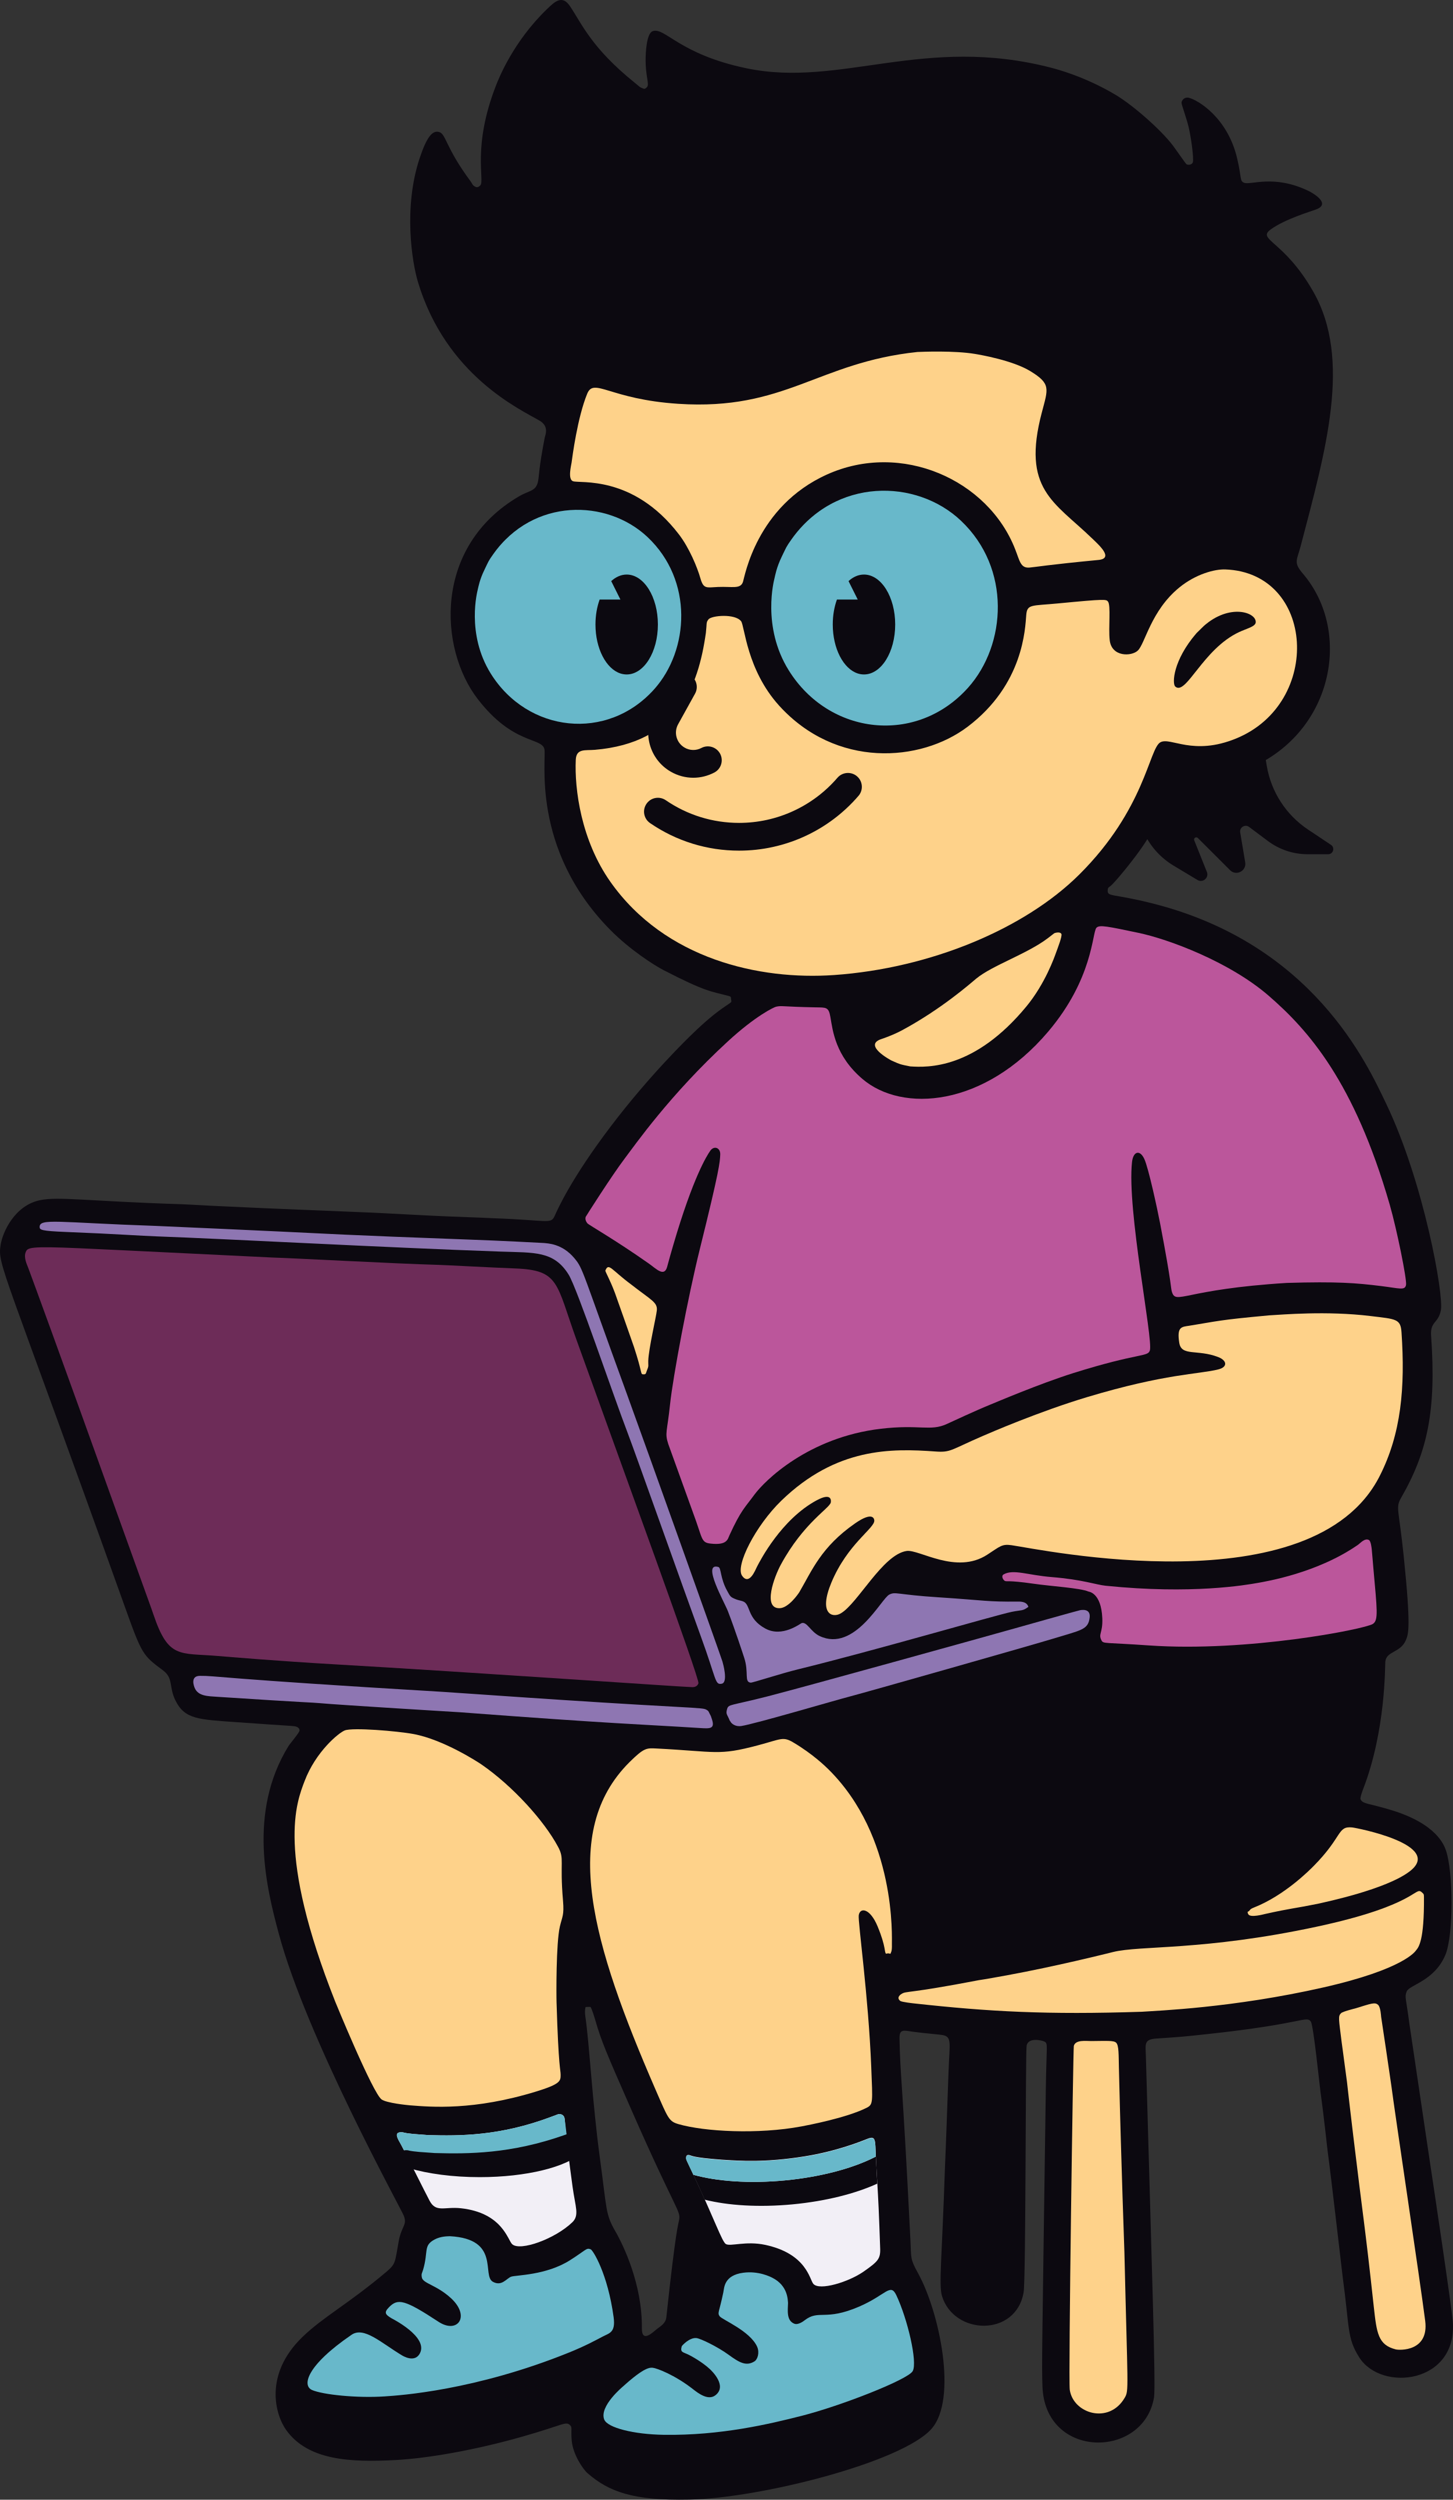
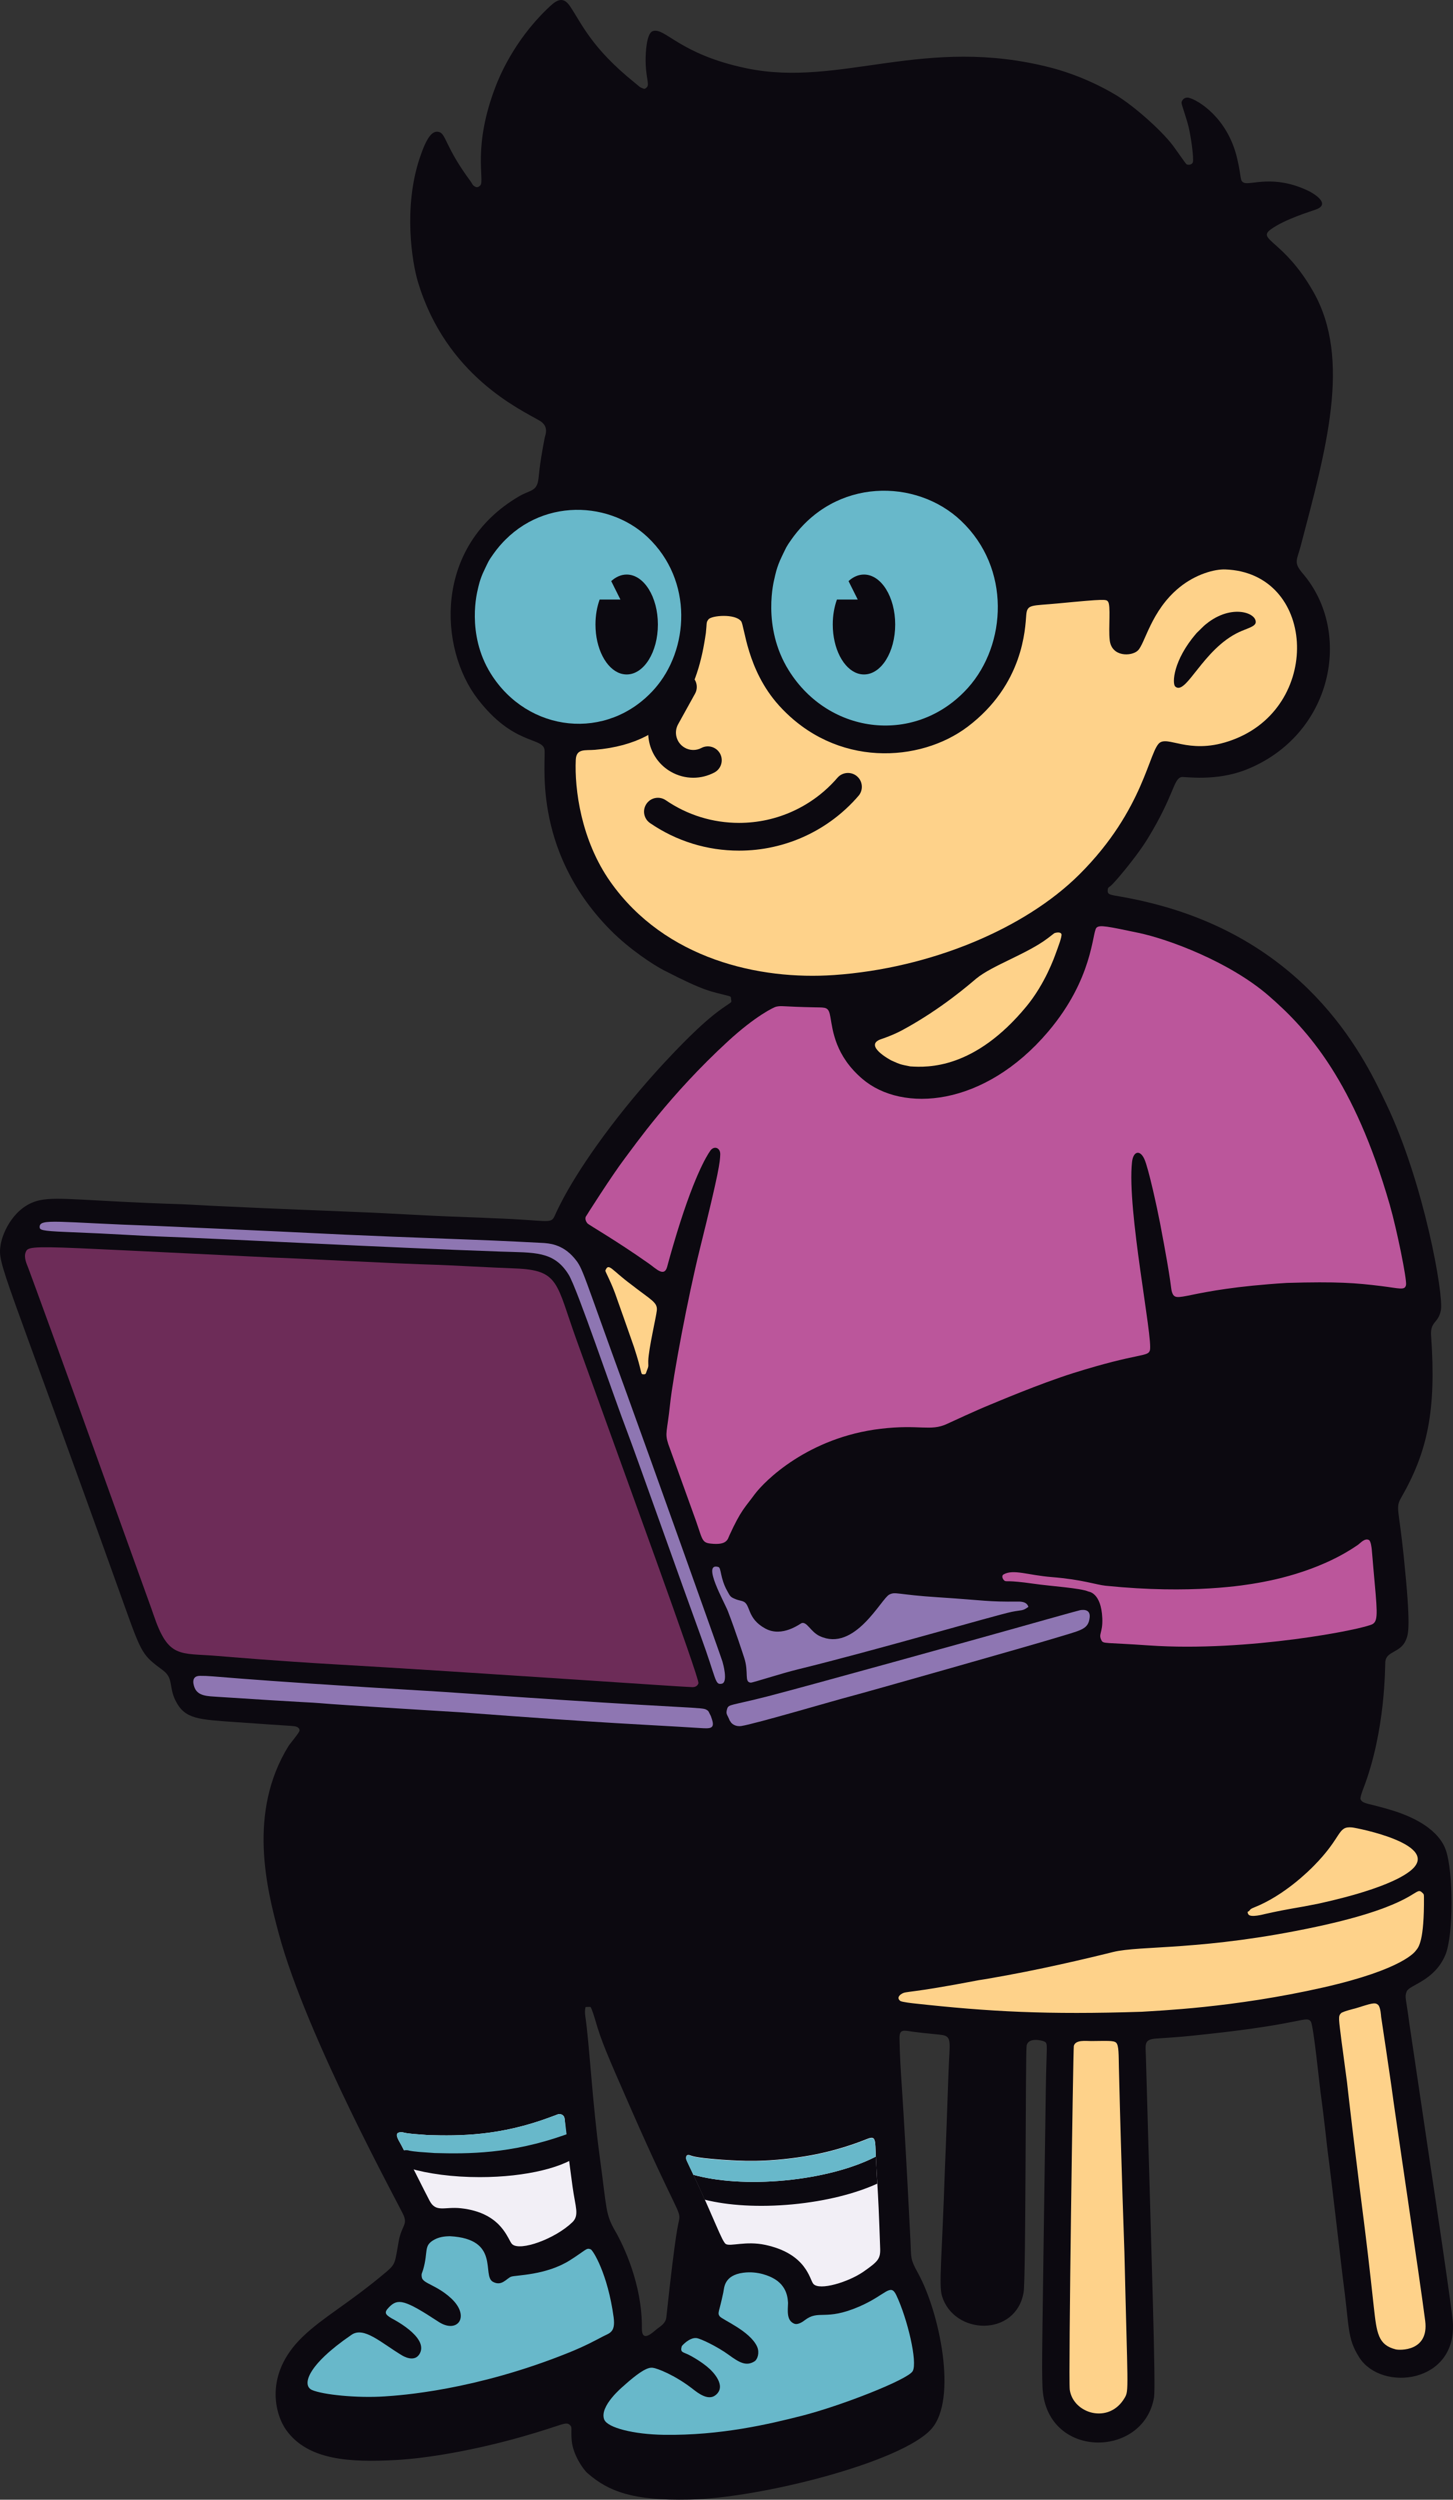
<svg xmlns="http://www.w3.org/2000/svg" fill="none" height="100%" overflow="visible" preserveAspectRatio="none" style="display: block;" viewBox="0 0 193 332" width="100%">
  <rect x="0" y="0" width="193" height="332" fill="#333333" stroke="none" />
  <g id="Vector">
    <path clip-rule="evenodd" d="M65.544 161.802C72.737 162.042 73.164 162.635 73.667 161.507C74.124 160.484 75.919 156.472 81.105 149.63C86.3 142.776 91.376 137.889 91.908 137.373C95.567 133.808 97.025 133.349 97.135 133.05C97.176 132.938 97.112 132.815 97.107 132.696C97.089 132.404 97.089 132.356 96.767 132.271C94.375 131.639 93.786 131.758 88.136 128.846C86.948 128.234 83.657 126.149 81.007 123.449C70.416 112.659 72.639 100.64 72.305 99.457C71.871 97.915 68.13 98.902 63.456 92.843C58.275 86.127 57.555 72.56 68.966 65.907C70.334 65.108 71.216 65.27 71.474 63.893C71.638 63.039 71.533 62.374 72.358 58.108C72.415 57.821 72.984 56.64 71.68 55.875C69.176 54.402 59.234 49.93 55.497 37.384C54.736 34.837 53.555 27.566 55.748 20.991C56.685 18.194 57.439 17.248 58.368 17.548C59.246 17.833 59.205 19.63 62.499 24.072C62.802 24.481 62.702 24.577 63.159 24.814C63.211 24.84 63.486 24.981 63.814 24.6C64.392 23.915 62.713 19.486 65.877 11.37C66.234 10.459 68.134 5.579 72.65 1.215C73.662 0.24 74.656 -0.733 75.695 0.799C77.276 3.131 78.514 6.31 84.282 10.966C84.977 11.528 84.954 11.56 85.199 11.663C85.58 11.818 85.633 11.882 85.925 11.585C86.323 11.167 85.697 10.199 85.76 7.575C85.767 7.292 85.836 4.464 86.679 4.149C88.299 3.539 90.176 7.216 99.207 9.08C111.686 11.656 122.791 4.622 139.652 9.004C140.364 9.189 144.09 10.158 148.177 12.594C150.557 14.012 154.219 17.26 155.775 19.304C156.06 19.674 157.481 21.722 157.586 21.802C157.767 21.942 158.329 21.928 158.445 21.54C158.598 21.028 158.167 17.756 157.733 16.292C156.979 13.748 156.821 13.723 157.024 13.373C157.065 13.305 157.335 12.845 157.913 12.987C159.108 13.275 163.048 15.611 164.323 21.012C164.944 23.654 164.657 24.013 165.223 24.262C166.1 24.65 169.159 23.111 173.821 25.365C174.329 25.609 176.892 27.057 174.797 27.824C174.061 28.096 170.703 29.094 168.821 30.448C166.85 31.862 170.534 31.862 174.452 38.756C179.58 47.777 176.083 59.867 172.773 72.502C172.27 74.441 171.763 74.667 173.065 76.193C179.745 84.024 177.008 97.619 165.575 102.202C161.493 103.842 157.271 103.125 156.944 103.2C155.832 103.46 156.026 105.513 152.451 111.373C151.389 113.113 149.71 115.171 149.452 115.486C149.312 115.66 148.218 117.009 147.61 117.585C147.311 117.873 147.172 117.793 147.135 118.206C147.067 119.168 147.727 118.626 153.159 120.006C174.411 125.402 181.586 141.303 184.097 146.531C189.136 157.029 191.779 171.973 191.393 174.006C191.062 175.783 189.949 175.47 190.091 177.413C190.792 187.343 189.627 192.803 186.107 198.932C185.342 200.264 185.81 200.373 186.459 206.74C187.423 216.135 187.085 216.974 186.756 217.796C186.043 219.552 184.131 219.253 184.008 220.714C183.962 221.292 184.067 229.822 181.084 237.563C181.042 237.671 180.629 238.749 180.716 238.954C181.001 239.628 181.773 239.475 184.885 240.432C190.833 242.263 191.816 245.068 192.055 245.741C193.038 248.539 193.09 257.002 191.992 259.628C190.523 263.138 187.19 263.602 186.845 264.502C186.552 265.258 186.751 265.285 187.213 268.827C187.224 268.937 189.81 286.318 189.92 287.065C190.185 288.782 192.798 306.216 192.967 308.276C193.652 316.57 183.487 317.751 180.54 313.087C178.902 310.498 179.277 309.233 178.354 302.468C178.324 302.244 176.668 287.928 176.401 286.115C176.3 285.455 175.925 281.639 175.411 277.939C175.265 276.854 174.459 268.916 174.114 268.489C173.458 267.678 173.237 268.775 160.33 270.163C156.99 270.522 157.002 270.517 153.605 270.748C151.919 270.862 152.159 271.463 152.207 273.146C152.979 300.749 153.534 316.894 153.289 318.397C151.926 326.595 138.786 326.682 138.468 316.935C138.37 313.779 138.4 313.784 138.914 277.48C138.996 271.609 139.24 271.424 138.738 271.154C138.468 271.008 136.563 270.515 136.364 271.718C136.207 272.645 136.271 302.658 135.967 304.448C134.955 310.413 126.697 310.171 125.118 304.928C124.68 303.457 125.13 299.684 125.511 288.054C125.545 287.014 125.575 287.019 125.996 275.064C126.13 271.298 126.468 270.529 125.205 270.284C124.878 270.22 122.779 270.049 121.351 269.855C120.036 269.677 119.458 269.423 119.48 270.743C119.574 275.831 119.855 275.813 120.938 297.682C121.048 299.915 120.878 299.993 121.961 301.952C124.744 306.983 127.266 318.671 123.691 322.631C119.716 327.036 100.995 331.793 91.526 331.987C84.107 332.138 80.879 330.948 78.042 328.477C77.416 327.929 76.107 325.99 75.942 324.163C75.814 322.688 76.029 322.419 75.755 322.135C75.152 321.519 74.926 322.049 69.375 323.624C63.013 325.431 56.82 326.5 52.55 326.73C46.398 327.061 40.895 326.744 38.024 322.757C36.591 320.774 34.976 315.399 40.194 310.365C42.953 307.702 46.181 306.056 51.287 301.763C52.591 300.664 52.45 300.497 52.959 297.673C53.327 295.638 54.136 295.514 53.626 294.263C53.199 293.212 40.737 270.636 37.03 256.819C35.415 250.804 32.884 240.724 38.316 231.911C38.549 231.537 39.801 230.091 39.789 229.828C39.778 229.349 39.164 229.276 39.093 229.267C38.48 229.194 38.48 229.232 31.374 228.728C26.357 228.372 24.566 228.333 23.34 225.919C22.369 224.016 23.1 222.929 21.626 221.831C18.988 219.862 18.864 219.785 16.596 213.436C0.334 168.02 -0.329 168.039 0.075 165.378C0.345 163.613 1.965 160.082 5.334 159.399C7.824 158.895 11.363 159.527 24.153 159.941C25.923 159.998 25.919 160.116 46.286 160.927C54.234 161.242 54.218 161.37 62.158 161.66C63.853 161.724 63.849 161.715 65.544 161.802ZM77.79 266.557C78.375 266.555 78.375 266.53 78.421 266.555C78.585 266.646 79.031 268.165 79.072 268.309C79.883 271.111 80.475 272.481 83.912 280.321C89.797 293.713 90.423 293.587 90.21 294.818C90.106 295.434 89.79 295.83 88.509 307.769C88.422 308.6 87.702 308.979 87.259 309.324C86.825 309.66 85.235 311.302 85.258 309.23C85.329 303.379 82.766 298.129 81.726 296.332C80.404 294.041 80.621 293.5 79.68 286.592C78.679 279.25 78.3 271.584 77.756 267.857C77.621 266.943 77.79 266.557 77.79 266.557Z" fill="#0C0910" fill-rule="evenodd" />
    <path clip-rule="evenodd" d="M170.938 170.391C157.248 171.236 156.229 173.341 155.667 171.592C155.482 171.005 155.715 170.964 154.096 162.489C153.739 160.633 152.551 155.097 151.989 153.909C151.389 152.644 150.523 152.93 150.365 154.33C149.662 160.697 153.2 177.872 152.732 179.368C152.451 180.247 151.236 179.642 142.58 182.362C138.043 183.789 132.129 186.32 131.48 186.58C129.778 187.265 126.224 188.916 125.767 189.126C123.585 190.138 122.149 189.154 117.006 189.759C107.382 190.892 101.55 196.662 100.17 198.562C98.96 200.22 98.434 200.542 96.895 203.904C96.655 204.434 96.579 205.261 94.386 205.012C93.082 204.865 93.352 204.372 92.07 200.953C91.99 200.725 88.879 192.127 88.767 191.794C88.276 190.282 88.614 190.248 89 186.532C89.393 182.821 91.364 172.318 92.965 165.86C95.579 155.339 95.62 154.378 95.668 153.354C95.709 152.425 94.855 152.128 94.357 152.82C93.902 153.457 92.065 156.357 89.438 165.332C89.007 166.801 89.018 166.792 88.614 168.258C88.23 169.66 87.152 168.502 86.195 167.828C81.79 164.723 78.199 162.679 78.041 162.496C77.996 162.439 77.655 162.048 77.795 161.621C77.82 161.551 81.258 156.143 82.953 153.903C84.346 152.069 88.972 145.405 96.691 138.3C100.365 134.92 102.802 133.769 103.088 133.706C103.848 133.532 103.86 133.708 108.364 133.792C109.721 133.817 110.071 133.724 110.299 135.067C110.615 136.88 110.944 140.225 114.569 143.311C119.848 147.805 130.704 147.045 139.213 137.033C145.2 129.981 145.061 123.892 145.632 123.23C146.025 122.78 147.195 123.059 151.217 123.897C155.213 124.731 163.3 127.743 168.487 132.223C173.785 136.804 179.898 143.685 184.604 160.027C185.545 163.307 186.897 169.975 186.762 170.658C186.609 171.423 185.926 171.112 183.423 170.804C180.149 170.4 177.639 170.192 170.938 170.391Z" fill="#BB569B" fill-rule="evenodd" />
    <path clip-rule="evenodd" d="M36.169 167.018C38.983 167.098 52.434 167.833 58.305 167.997C59.175 168.02 65.592 168.363 68.411 168.468C74.311 168.685 73.855 170.398 76.557 177.902C82.773 195.18 92.954 222.973 92.774 223.56C92.749 223.631 92.621 224.069 92.002 224.08C91.23 224.099 62.597 222.091 44.37 221.043C37.071 220.623 30.175 220.043 28.948 219.94C23.831 219.509 22.373 220.344 20.379 214.423C20.03 213.386 20.007 213.402 15.749 201.54C7.287 177.964 4.708 170.989 3.731 168.34C3.591 167.97 3.127 167.043 3.408 166.319C3.655 165.698 3.836 165.492 10.673 165.789C15.157 165.986 35.637 166.997 36.169 167.018Z" fill="#6D2C58" fill-rule="evenodd" />
    <path clip-rule="evenodd" d="M93.761 84.051C93.907 82.756 93.768 82.701 94.102 82.267C94.504 81.735 97.626 81.473 98.435 82.503C98.919 83.119 99.171 88.956 103.504 93.734C111.049 102.037 122.259 101.268 128.534 96.518C135.968 90.893 136.166 83.464 136.317 81.669C136.436 80.203 137.025 80.484 140.605 80.137C146.844 79.534 146.914 79.605 147.161 79.881C147.581 80.363 147.214 83.398 147.401 85.026C147.657 87.278 150.288 87.2 151.131 86.408C152.107 85.494 152.863 81.112 156.657 78.02C158.857 76.229 161.37 75.579 162.752 75.629C174.663 76.063 175.704 93.35 164.214 98.075C158.46 100.443 155.494 97.851 154.138 98.585C152.616 99.402 152.132 107.425 143.353 116.158C136.084 123.383 123.552 128.608 110.784 129.501C100.891 130.193 88.363 127.409 81.101 117.151C77.177 111.608 76.299 104.794 76.48 100.902C76.557 99.372 77.727 99.699 79.02 99.587C89.96 98.655 92.738 91.299 93.761 84.051Z" fill="#FED28A" fill-rule="evenodd" />
    <path clip-rule="evenodd" d="M122.506 252.439C121.64 244.57 118.293 238.662 117.131 236.997C115.522 234.706 114.533 233.361 112.235 231.269C110.746 229.911 110.248 229.995 110.581 229.269C110.757 228.888 110.851 228.988 111.253 228.89C112.955 228.481 114.903 227.86 116.096 227.563C118.997 226.839 125.692 224.868 126.668 224.613C131.241 223.411 137.171 221.484 137.752 221.388C138.798 221.212 147.664 223.446 162.272 222.824C171.494 222.432 176.758 221.31 178.617 221.055C178.887 221.018 179.974 220.819 179.869 222.144C179.435 227.552 178.569 233.996 175.184 239.906C169.95 249.034 161.838 251.058 155.552 253.019C149.5 254.908 133.587 258.121 128.066 259.012C123.2 259.795 123.125 259.989 122.798 259.683C122.254 259.179 122.99 258.841 122.506 252.439Z" fill="#0C0910" fill-rule="evenodd" />
-     <path clip-rule="evenodd" d="M168.54 174.702C170.341 174.602 176.195 174.079 182.025 174.787C185.44 175.2 186.039 175.148 186.16 176.94C186.662 184.292 186.119 190.437 183.247 196.069C174.377 213.489 138.019 205.742 134.364 205.226C133.073 205.044 132.856 205.372 131.124 206.494C126.99 209.168 122.083 205.742 120.417 205.994C117.231 206.473 113.925 213.011 111.65 214.297C110.54 214.925 108.703 214.336 110.435 210.18C112.591 205.016 116.235 202.949 116.13 201.929C116.114 201.725 115.931 200.698 113.592 202.319C109.078 205.45 107.86 208.581 106.199 211.42C106.049 211.68 104.751 213.562 103.556 213.594C101.27 213.651 102.844 209.41 103.721 207.8C106.732 202.255 110.218 200.305 110.352 199.549C110.382 199.401 110.563 198.145 108.475 199.266C103.78 201.794 100.961 207.279 100.527 208.127C100.351 208.467 99.527 210.645 98.57 209.282C97.644 207.969 100.358 202.632 103.796 199.3C111.083 192.25 118.364 192.351 124.248 192.78C126.3 192.929 126.259 192.572 130.453 190.757C131.545 190.282 138.085 187.452 144.447 185.543C154.857 182.419 159.218 182.535 161.833 181.876C163.101 181.558 162.985 180.686 161.808 180.236C159.026 179.167 156.931 180.179 156.639 178.343C156.294 176.175 156.972 176.237 157.955 176.079C161.781 175.467 161.751 175.326 168.54 174.702ZM118.282 259.489C118.131 259.489 118.147 259.437 118.007 259.437C117.726 259.439 117.726 259.505 117.708 259.491C117.429 259.309 117.733 258.644 116.557 255.824C115.57 253.453 114.247 253.282 114.067 254.365C113.932 255.166 115.358 265.114 115.728 274.582C115.908 279.179 115.995 279.497 115.136 279.935C112.482 281.287 107.17 282.285 106.464 282.417C100.673 283.504 93.562 283.109 90.124 282.118C88.838 281.746 88.744 281.367 87.072 277.528C78.672 258.187 74.275 243.284 83.65 234.005C85.558 232.121 85.877 232.16 87.193 232.226C95.212 232.633 95.353 233.218 100.673 231.804C103.803 230.97 103.995 230.603 105.393 231.434C107.979 232.969 109.663 234.624 109.996 234.949C119.125 243.935 118.446 257.459 118.469 258.231C118.499 259.263 118.33 259.281 118.282 259.489Z" fill="#FED28A" fill-rule="evenodd" />
    <path clip-rule="evenodd" d="M95.837 286.834C98.37 287.001 101.644 287.232 106.884 286.393C111.147 285.713 114.439 284.377 115.072 284.123C115.862 283.804 116.154 283.804 116.253 284.649C116.317 285.188 116.241 285.185 116.616 291.424C116.732 293.327 116.897 298.072 116.913 298.65C116.961 300.011 116.598 300.377 114.727 301.69C112.744 303.08 108.86 304.279 108.036 303.334C107.533 302.758 107.154 299.326 101.632 298.15C99.072 297.604 97.018 298.399 96.417 298.043C95.908 297.741 94.99 294.978 92.159 288.953C91.159 286.825 91.129 286.832 91.136 286.626C91.136 286.544 91.099 286.138 91.538 286.218C91.878 286.279 91.83 286.535 95.837 286.834Z" fill="#F2EFF6" fill-rule="evenodd" />
-     <path clip-rule="evenodd" d="M54.444 279.618C54.135 279.588 51.346 279.323 50.679 278.832C49.491 277.957 44.562 265.938 44.532 265.861C36.655 245.974 39.403 239.338 40.456 236.561C41.941 232.644 44.989 230.141 45.795 229.826C46.841 229.417 52.742 229.899 54.949 230.31C58.907 231.048 63.497 234.03 63.965 234.355C68.088 237.203 72.253 241.786 74.124 245.28C75.017 246.942 74.327 247.089 74.784 252.451C74.948 254.367 74.686 254.524 74.368 255.865C73.854 258.085 73.895 265.002 73.925 265.927C74.195 274.808 74.462 274.79 74.469 275.562C74.469 276.375 74.469 276.786 71.252 277.775C62.912 280.339 57.27 279.839 54.444 279.618ZM121.856 46.749C122.468 46.722 126.745 46.541 129.538 47.012C130.148 47.115 134.468 47.843 136.844 49.286C139.626 50.979 139.217 51.616 138.388 54.77C135.69 64.987 140.008 66.633 145.024 71.472C145.984 72.395 147.996 74.174 145.89 74.373C139.307 75.001 137.47 75.32 136.755 75.382C135.562 75.485 135.457 74.519 134.861 72.993C131.266 63.706 119.727 58.572 109.861 63.016C100.429 67.261 98.907 76.679 98.679 77.31C98.329 78.266 97.281 77.883 95.38 77.958C93.872 78.02 93.457 78.28 93.041 76.832C92.632 75.375 91.563 72.786 90.195 70.995C84.07 62.995 76.966 64.258 76.095 63.909C75.392 63.623 75.878 61.797 75.924 61.433C76.024 60.691 76.696 55.468 77.996 52.296C78.896 50.104 80.959 53.034 90.089 53.632C104.339 54.566 108.586 48.145 121.856 46.749Z" fill="#FED28A" fill-rule="evenodd" />
    <path clip-rule="evenodd" d="M102.873 76.812C102.967 76.44 103.124 75.398 103.86 73.886C104.429 72.726 104.376 72.701 105.123 71.648C110.955 63.409 121.71 63.56 127.627 69.143C134.34 75.478 133.685 85.62 128.609 91.313C121.763 98.989 110.135 97.666 104.762 89.023C101.135 83.195 102.843 76.951 102.873 76.812Z" fill="#68B8CA" fill-rule="evenodd" />
    <path clip-rule="evenodd" d="M151.667 267.192C139.101 267.605 131.423 267.188 121.335 266.075C121.194 266.059 119.768 265.902 119.581 265.753C118.971 265.276 119.72 264.835 119.791 264.797C120.428 264.42 120.533 264.817 130.014 262.997C130.318 262.938 130.322 262.979 133.831 262.335C140.207 261.163 146.733 259.535 147.843 259.259C151.476 258.354 159.798 259.117 174.797 255.915C188.236 253.045 187.932 250.507 188.85 251.316C189.143 251.572 189.136 251.592 189.143 251.987C189.184 257.747 188.446 258.617 188.078 259.053C188.008 259.133 186.546 261.524 175.733 263.972C163.745 266.687 153.698 267.046 151.667 267.192Z" fill="#FED28A" fill-rule="evenodd" />
    <path clip-rule="evenodd" d="M104.673 305.86C104.639 306.896 104.451 308.21 105.516 308.627C106.025 308.828 106.768 308.255 106.855 308.187C108.796 306.682 109.557 308.326 114.142 306.342C117.726 304.786 118.265 303.172 119.06 304.843C120.522 307.92 121.909 313.729 121.23 314.924C120.586 316.052 111.727 319.525 106.464 320.864C102.258 321.932 95.732 323.497 88.148 323.38C84.216 323.319 80.685 322.451 80.257 321.345C79.574 319.569 82.743 316.965 82.825 316.892C85.614 314.371 86.352 314.439 86.713 314.476C87.222 314.524 89.621 315.41 92.065 317.328C92.785 317.892 94.083 318.87 95.042 318.116C96.627 316.865 94.533 314.883 94.288 314.652C93.292 313.718 91.791 312.896 91.451 312.734C90.69 312.37 90.329 312.441 90.551 311.631C90.581 311.525 91.586 310.441 92.497 310.53C93.059 310.582 95.316 311.688 96.733 312.715C98.172 313.761 99.101 314.334 100.23 313.615C100.62 313.366 100.924 312.471 100.568 311.676C99.62 309.566 95.878 308.075 95.579 307.623C95.27 307.148 95.533 307.102 96.077 304.464C96.205 303.861 96.148 302.201 98.72 301.854C100.726 301.582 102.3 302.375 102.58 302.516C104.684 303.574 104.627 305.481 104.673 305.86ZM59.755 297.001C66.526 297.367 63.954 302.231 65.475 303.058C66.649 303.699 67.264 302.615 67.894 302.379C68.497 302.153 72.509 302.219 75.702 300.198C77.895 298.808 77.877 298.499 78.469 298.748C78.761 298.872 80.726 301.968 81.509 307.776C81.783 309.806 80.936 309.868 80.047 310.336C79.211 310.774 77.783 311.564 75.579 312.453C63.099 317.495 53.101 318.148 51.088 318.278C47.362 318.523 42.889 318.048 41.457 317.433C40.105 316.853 40.667 314.216 46.702 310.091C48.344 308.968 50.602 311.146 53.375 312.816C53.539 312.916 55.122 313.873 55.789 312.53C56.877 310.345 52.089 307.952 51.988 307.892C51.159 307.392 50.988 307.129 51.673 306.433C52.849 305.232 53.742 305.407 58.252 308.369C60.772 310.025 62.537 307.648 59.894 305.225C57.978 303.462 56.157 303.284 56.029 302.464C55.947 301.955 56.047 301.966 56.194 301.475C56.929 298.993 56.194 298.266 57.713 297.447C58.579 296.978 59.508 297.022 59.755 297.001Z" fill="#68B8CA" fill-rule="evenodd" />
    <path clip-rule="evenodd" d="M144.938 271.083C146.925 271.07 147.914 270.985 148.248 271.293C148.634 271.647 148.581 272.99 148.622 274.593C148.949 288.197 149.347 298.7 149.353 299.123C149.785 317.397 149.961 317.477 149.406 318.438C147.334 322.042 142.557 320.578 142.096 317.404C141.897 316.049 142.55 272.081 142.633 271.737C142.843 270.869 144.289 271.088 144.938 271.083Z" fill="#FED28A" fill-rule="evenodd" />
    <path clip-rule="evenodd" d="M116.34 286.425C116.376 287.163 116.429 288.277 116.527 290.02C113.662 291.335 109.708 292.349 105.295 292.769C100.815 293.194 96.685 292.927 93.603 292.148C93.187 291.217 92.708 290.166 92.159 288.992C92.136 288.94 92.111 288.889 92.088 288.841C95.211 289.716 99.54 290.038 104.253 289.591C109.123 289.127 113.429 287.939 116.34 286.425Z" fill="#0C0910" fill-rule="evenodd" />
    <path clip-rule="evenodd" d="M92.088 288.841C91.154 286.864 91.129 286.866 91.136 286.667C91.136 286.583 91.099 286.179 91.538 286.256C91.878 286.32 91.83 286.574 95.837 286.875C98.37 287.04 101.644 287.27 106.884 286.432C111.147 285.752 114.439 284.418 115.072 284.162C115.862 283.842 116.154 283.842 116.253 284.687C116.287 285.003 116.282 285.133 116.34 286.425C113.429 287.939 109.123 289.127 104.253 289.591C99.54 290.038 95.211 289.716 92.088 288.841Z" fill="#68B8CA" fill-rule="evenodd" />
    <path clip-rule="evenodd" d="M167.096 210.23C168.094 210.043 174.979 208.951 180.434 205.135C180.645 204.989 181.312 204.21 181.855 204.553C182.102 204.712 182.196 205.665 182.207 205.765C182.324 206.987 182.305 206.98 182.417 208.204C182.913 213.845 183.125 215.197 182.346 215.688C181.241 216.382 165.679 219.447 152.626 218.538C146.726 218.127 146.568 218.339 146.317 217.88C145.844 216.994 146.497 216.935 146.418 214.932C146.276 211.5 144.592 211.392 144.574 211.383C143.509 210.908 139.651 210.684 137.234 210.335C133.767 209.835 133.721 210.111 133.458 209.96C133.259 209.848 132.926 209.316 133.317 209.099C134.621 208.375 136.533 209.204 139.679 209.458C143.797 209.789 145.556 210.476 146.868 210.611C158.312 211.78 165.504 210.511 167.096 210.23Z" fill="#BB569B" fill-rule="evenodd" />
    <path clip-rule="evenodd" d="M180.031 266.744C182.114 266.112 182.647 265.861 183.074 266.301C183.382 266.623 183.442 267.729 183.453 267.852C183.471 267.946 184.735 276.402 184.81 277.005C185.189 280.036 188.687 303.325 189.308 308.257C189.822 312.345 185.886 312.163 185.383 312.032C183.06 311.432 182.868 309.925 182.475 306.344C181.242 295.007 181.114 295.033 179.757 283.71C178.966 277.103 178.996 277.11 178.921 276.537C178.272 271.632 178.261 271.641 178.208 271.216C177.822 268.074 177.71 267.772 178.144 267.37C178.388 267.144 180.026 266.747 180.031 266.744Z" fill="#FED28A" fill-rule="evenodd" />
    <path clip-rule="evenodd" d="M56.877 283.571C61.053 283.692 66.391 283.703 73.176 281.161C74.165 280.791 74.165 280.787 74.188 280.787C74.896 280.734 74.983 281.289 74.994 281.369C75.106 282.093 74.919 282.114 76.059 290.474C76.422 293.128 76.989 294.224 76.013 295.16C73.708 297.369 69.101 299.029 68.036 298.068C67.445 297.538 66.743 293.891 61.21 293.288C59.047 293.053 57.919 293.909 57.06 292.29C56.527 291.299 53.521 285.249 53.153 284.63C52.596 283.701 52.427 283.107 53.498 283.201C53.615 283.21 53.597 283.294 54.924 283.422C55.205 283.447 55.2 283.445 56.877 283.571Z" fill="#F2EFF6" fill-rule="evenodd" />
-     <path d="M150.231 107.13C151.124 105.557 151.903 103.915 152.559 102.222C153.26 100.411 155.019 99.226 156.961 99.226H161.178C163.483 99.226 165.662 98.683 167.588 97.714L168.26 101.704C168.84 105.166 170.827 108.235 173.751 110.183L176.792 112.209C177.354 112.584 177.091 113.454 176.417 113.454H173.68C171.78 113.454 169.932 112.837 168.413 111.698L165.92 109.832C165.384 109.425 164.623 109.887 164.732 110.551L165.4 114.538C165.587 115.678 164.2 116.391 163.389 115.573L159.108 111.298C158.884 111.072 158.512 111.316 158.629 111.611L160.308 115.806C160.616 116.578 159.768 117.299 159.056 116.872L155.885 114.97C154.236 113.979 152.904 112.538 152.054 110.814L150.231 107.13Z" fill="#0C0910" />
    <path clip-rule="evenodd" d="M72.257 165.09C72.744 165.157 74.66 165.136 76.321 167.139C77.479 168.536 77.264 168.676 83.263 185.13C85.954 192.52 95.791 220.082 95.96 220.671C96.024 220.899 96.755 223.45 95.866 223.624C94.941 223.806 95.199 223.094 93.077 217.298C90.784 211.034 84.433 193.095 83.391 190.375C81.276 184.837 76.684 171.16 75.533 169.292C73.561 166.113 70.982 166.387 66.498 166.23C50.813 165.682 29.975 164.535 20.79 164.209C18.624 164.133 15.835 163.907 8.735 163.622C5.491 163.492 5.279 163.341 5.267 162.989C5.215 161.758 7.572 162.368 20.783 162.823C22.252 162.873 35.823 163.501 37.135 163.563C42.859 163.827 45.888 164.04 62.151 164.629C66.9 164.8 71.451 165.047 72.257 165.09ZM136.608 213.406C135.813 214.007 135.727 213.802 134.388 214.078C132.165 214.539 116.241 219.207 105.972 221.719C103.807 222.247 99.953 223.503 99.72 223.482C98.82 223.404 99.492 222.153 98.854 220.187C98.69 219.689 97.685 216.585 96.695 214.012C96.241 212.817 93.164 207.453 95.421 208.12C95.814 208.236 95.645 209.588 96.586 211.283C97.013 212.052 96.995 212.114 97.808 212.431C98.089 212.539 98.393 212.58 98.678 212.68C99.754 213.066 99.14 214.932 101.666 216.3C103.907 217.517 106.292 215.631 106.486 215.571C107.199 215.359 107.679 216.732 108.871 217.291C113.522 219.486 117.059 212.308 118.123 211.785C118.971 211.363 119.03 211.783 124.72 212.15C130.984 212.557 131.041 212.76 135.281 212.715C136.499 212.703 136.528 213.336 136.608 213.406ZM94.422 227.917C94.468 228.068 94.528 228.216 94.573 228.365C94.982 229.644 94.299 229.591 92.96 229.507C84.972 229 81.865 228.981 61.205 227.421C60.988 227.406 45.116 226.449 42.421 226.2C41.345 226.102 41.338 226.177 28.963 225.368C27.572 225.277 26.316 225.282 25.854 224.167C25.802 224.039 25.199 222.591 26.549 222.578C28.765 222.555 28.742 222.92 58.788 224.702C60.568 224.807 77.175 226.015 89.584 226.677C93.486 226.887 93.55 226.924 93.849 227.088C94.176 227.268 94.1 227.337 94.422 227.917Z" fill="#8E76B2" fill-rule="evenodd" />
    <path clip-rule="evenodd" d="M63.456 78.317C63.545 77.979 63.685 77.029 64.359 75.654C64.873 74.597 64.825 74.574 65.51 73.612C70.819 66.106 80.621 66.243 86.012 71.331C92.13 77.104 91.534 86.342 86.908 91.53C80.667 98.523 70.072 97.319 65.176 89.445C61.878 84.133 63.433 78.445 63.456 78.317Z" fill="#68B8CA" fill-rule="evenodd" />
    <path d="M83.241 76.309C82.499 76.309 81.797 76.627 81.187 77.18L82.409 79.628H79.65C79.298 80.603 79.095 81.736 79.095 82.944C79.095 86.152 80.52 88.831 82.409 89.445C82.679 89.532 82.96 89.578 83.241 89.578C85.532 89.578 87.387 86.607 87.387 82.944C87.387 79.281 85.532 76.309 83.241 76.309ZM92.088 103.296C91.06 103.296 90.03 103.029 89.1 102.492C86.24 100.848 85.251 97.189 86.889 94.33L89.094 90.345C89.585 89.454 90.709 89.13 91.597 89.623C92.493 90.114 92.815 91.236 92.324 92.126L90.094 96.155C89.457 97.255 89.838 98.667 90.942 99.299C91.627 99.697 92.463 99.713 93.164 99.341C94.064 98.868 95.181 99.213 95.657 100.115C96.129 101.014 95.784 102.129 94.885 102.602C94 103.065 93.048 103.296 92.088 103.296ZM98.172 112.979C93.925 112.979 89.838 111.714 86.346 109.318C85.509 108.742 85.292 107.596 85.873 106.756C86.446 105.918 87.59 105.705 88.433 106.281C91.305 108.251 94.674 109.293 98.172 109.293C103.195 109.293 107.953 107.11 111.236 103.3C111.901 102.529 113.066 102.442 113.838 103.106C114.61 103.771 114.697 104.933 114.03 105.705C110.048 110.327 104.271 112.979 98.172 112.979ZM114.761 76.309C114.014 76.309 113.31 76.627 112.71 77.18L113.932 79.628H111.17C110.814 80.603 110.615 81.736 110.615 82.944C110.615 86.152 112.036 88.831 113.932 89.445C114.199 89.532 114.475 89.578 114.761 89.578C117.055 89.578 118.907 86.607 118.907 82.944C118.907 79.281 117.055 76.309 114.761 76.309Z" fill="#0C0910" />
    <path clip-rule="evenodd" d="M120.902 141.634C119.638 141.381 119.634 141.399 118.457 140.874C118.281 140.796 114.615 138.828 117.048 138.01C117.276 137.933 118.604 137.49 119.833 136.827C125.059 134.011 128.902 130.611 129.692 129.958C131.798 128.22 136.488 126.672 139.225 124.573C140.024 123.959 140.02 123.947 140.102 123.922C140.17 123.902 140.803 123.707 140.984 124.043C141.125 124.308 140.477 125.959 140.294 126.466C140.077 127.087 138.827 130.65 136.335 133.671C129.441 142.025 123.211 141.785 120.902 141.634Z" fill="#FED28A" fill-rule="evenodd" />
    <path clip-rule="evenodd" d="M175.232 252.809C171.629 253.542 171.611 253.41 168.02 254.209C167.892 254.237 166.131 254.725 165.827 254.266C165.763 254.17 165.71 254.049 165.722 253.935C165.733 253.871 165.845 253.878 165.891 253.832C166.044 253.693 165.996 253.57 166.546 253.353C170.617 251.752 173.943 248.386 174.489 247.835C178.377 243.903 177.605 242.517 179.606 242.711C180.202 242.768 191.846 245.033 187.243 248.548C184.12 250.934 176.132 252.597 175.232 252.809Z" fill="#FED28A" fill-rule="evenodd" />
    <path clip-rule="evenodd" d="M120.328 320.699C114.704 324.552 100.429 327.322 98.27 327.598C94.142 328.126 85.944 329.27 81.397 326.57C80.785 326.205 80.399 325.668 80.381 325.609C80.317 325.358 80.486 324.853 80.534 324.837C81.13 324.636 82.3 326.342 90.083 326.198C95.897 326.093 102.914 324.881 108.831 323.14C119.492 320.005 120.504 318.05 121.189 318.568C121.539 318.831 121.445 318.9 121.329 319.327C121.178 319.872 121.077 319.815 120.328 320.699ZM60.737 319.911C66.391 318.683 67.837 318.153 68 318.107C77.569 315.369 79.346 313.738 79.515 313.663C79.586 313.633 80.335 313.302 80.37 314.031C80.374 314.129 79.23 315.561 77.715 316.657C76.557 317.495 67.691 320.909 56.843 322.496C45.124 324.209 40.806 321.697 41.135 320.774C41.761 319.016 43.006 323.328 60.737 319.911Z" fill="#0C0910" fill-rule="evenodd" />
    <path clip-rule="evenodd" d="M158.925 84.097C158.937 84.085 159.873 83.163 159.892 83.147C163.323 80.105 166.898 81.324 166.797 82.658C166.752 83.222 165.65 83.457 164.611 83.939C159.761 86.189 157.541 92.469 156.106 91.181C155.686 90.806 155.786 87.739 158.925 84.097Z" fill="#0C0910" fill-rule="evenodd" />
    <path clip-rule="evenodd" d="M83.86 170.617C86.499 172.677 87.353 172.958 87.246 174.042C87.159 174.908 86.154 179.142 86.106 180.752C86.09 181.364 86.2 181.378 85.96 181.933C85.772 182.378 85.862 182.588 85.375 182.524C85.071 182.483 85.318 182.277 84.205 178.884C84.123 178.637 81.85 172.167 81.679 171.715C80.973 169.84 80.358 168.858 80.411 168.742C80.854 167.659 81.188 168.635 83.86 170.617Z" fill="#FED28A" fill-rule="evenodd" />
    <path clip-rule="evenodd" d="M53.656 285.578C53.405 285.101 53.222 284.756 53.153 284.63C52.596 283.701 52.427 283.107 53.498 283.201C53.615 283.21 53.597 283.294 54.924 283.422C55.205 283.447 55.2 283.445 56.877 283.571C61.053 283.692 66.391 283.703 73.176 281.161C74.165 280.791 74.165 280.787 74.188 280.787C74.896 280.734 74.983 281.289 74.994 281.369C75.042 281.698 75.129 282.349 75.264 283.536C73.37 285.423 68.374 286.77 62.51 286.77C59.129 286.77 56.029 286.323 53.656 285.578Z" fill="#68B8CA" fill-rule="evenodd" />
    <path clip-rule="evenodd" d="M54.324 287.965C54.066 287.485 53.874 287.14 53.791 287.015C53.207 286.087 53.024 285.494 54.159 285.587C54.283 285.596 54.264 285.681 55.674 285.809C55.973 285.834 55.966 285.832 57.743 285.957C62.171 286.078 67.838 286.09 75.032 283.548C76.083 283.176 76.078 283.173 76.108 283.171C76.855 283.121 76.944 283.676 76.96 283.756C77.012 284.085 77.101 284.736 77.248 285.923C75.242 287.809 69.938 289.157 63.722 289.157C60.131 289.157 56.85 288.709 54.324 287.965Z" fill="#0C0910" fill-rule="evenodd" />
    <path clip-rule="evenodd" d="M96.928 228.517C96.613 227.691 96.364 227.708 96.582 226.97C96.781 226.321 97.042 226.563 101.975 225.298C106.638 224.105 130.908 217.37 134.925 216.235C135.602 216.044 143.028 213.95 143.445 213.862C143.573 213.835 144.883 213.56 144.739 214.824C144.549 216.472 143.635 216.489 139.879 217.641C137.46 218.386 115.235 224.704 112.953 225.3C110.799 225.863 100.293 228.96 98.48 229.238C97.668 229.365 97.232 228.912 97.151 228.831C97.061 228.74 97.018 228.608 96.928 228.517Z" fill="#8E76B2" fill-rule="evenodd" />
  </g>
</svg>